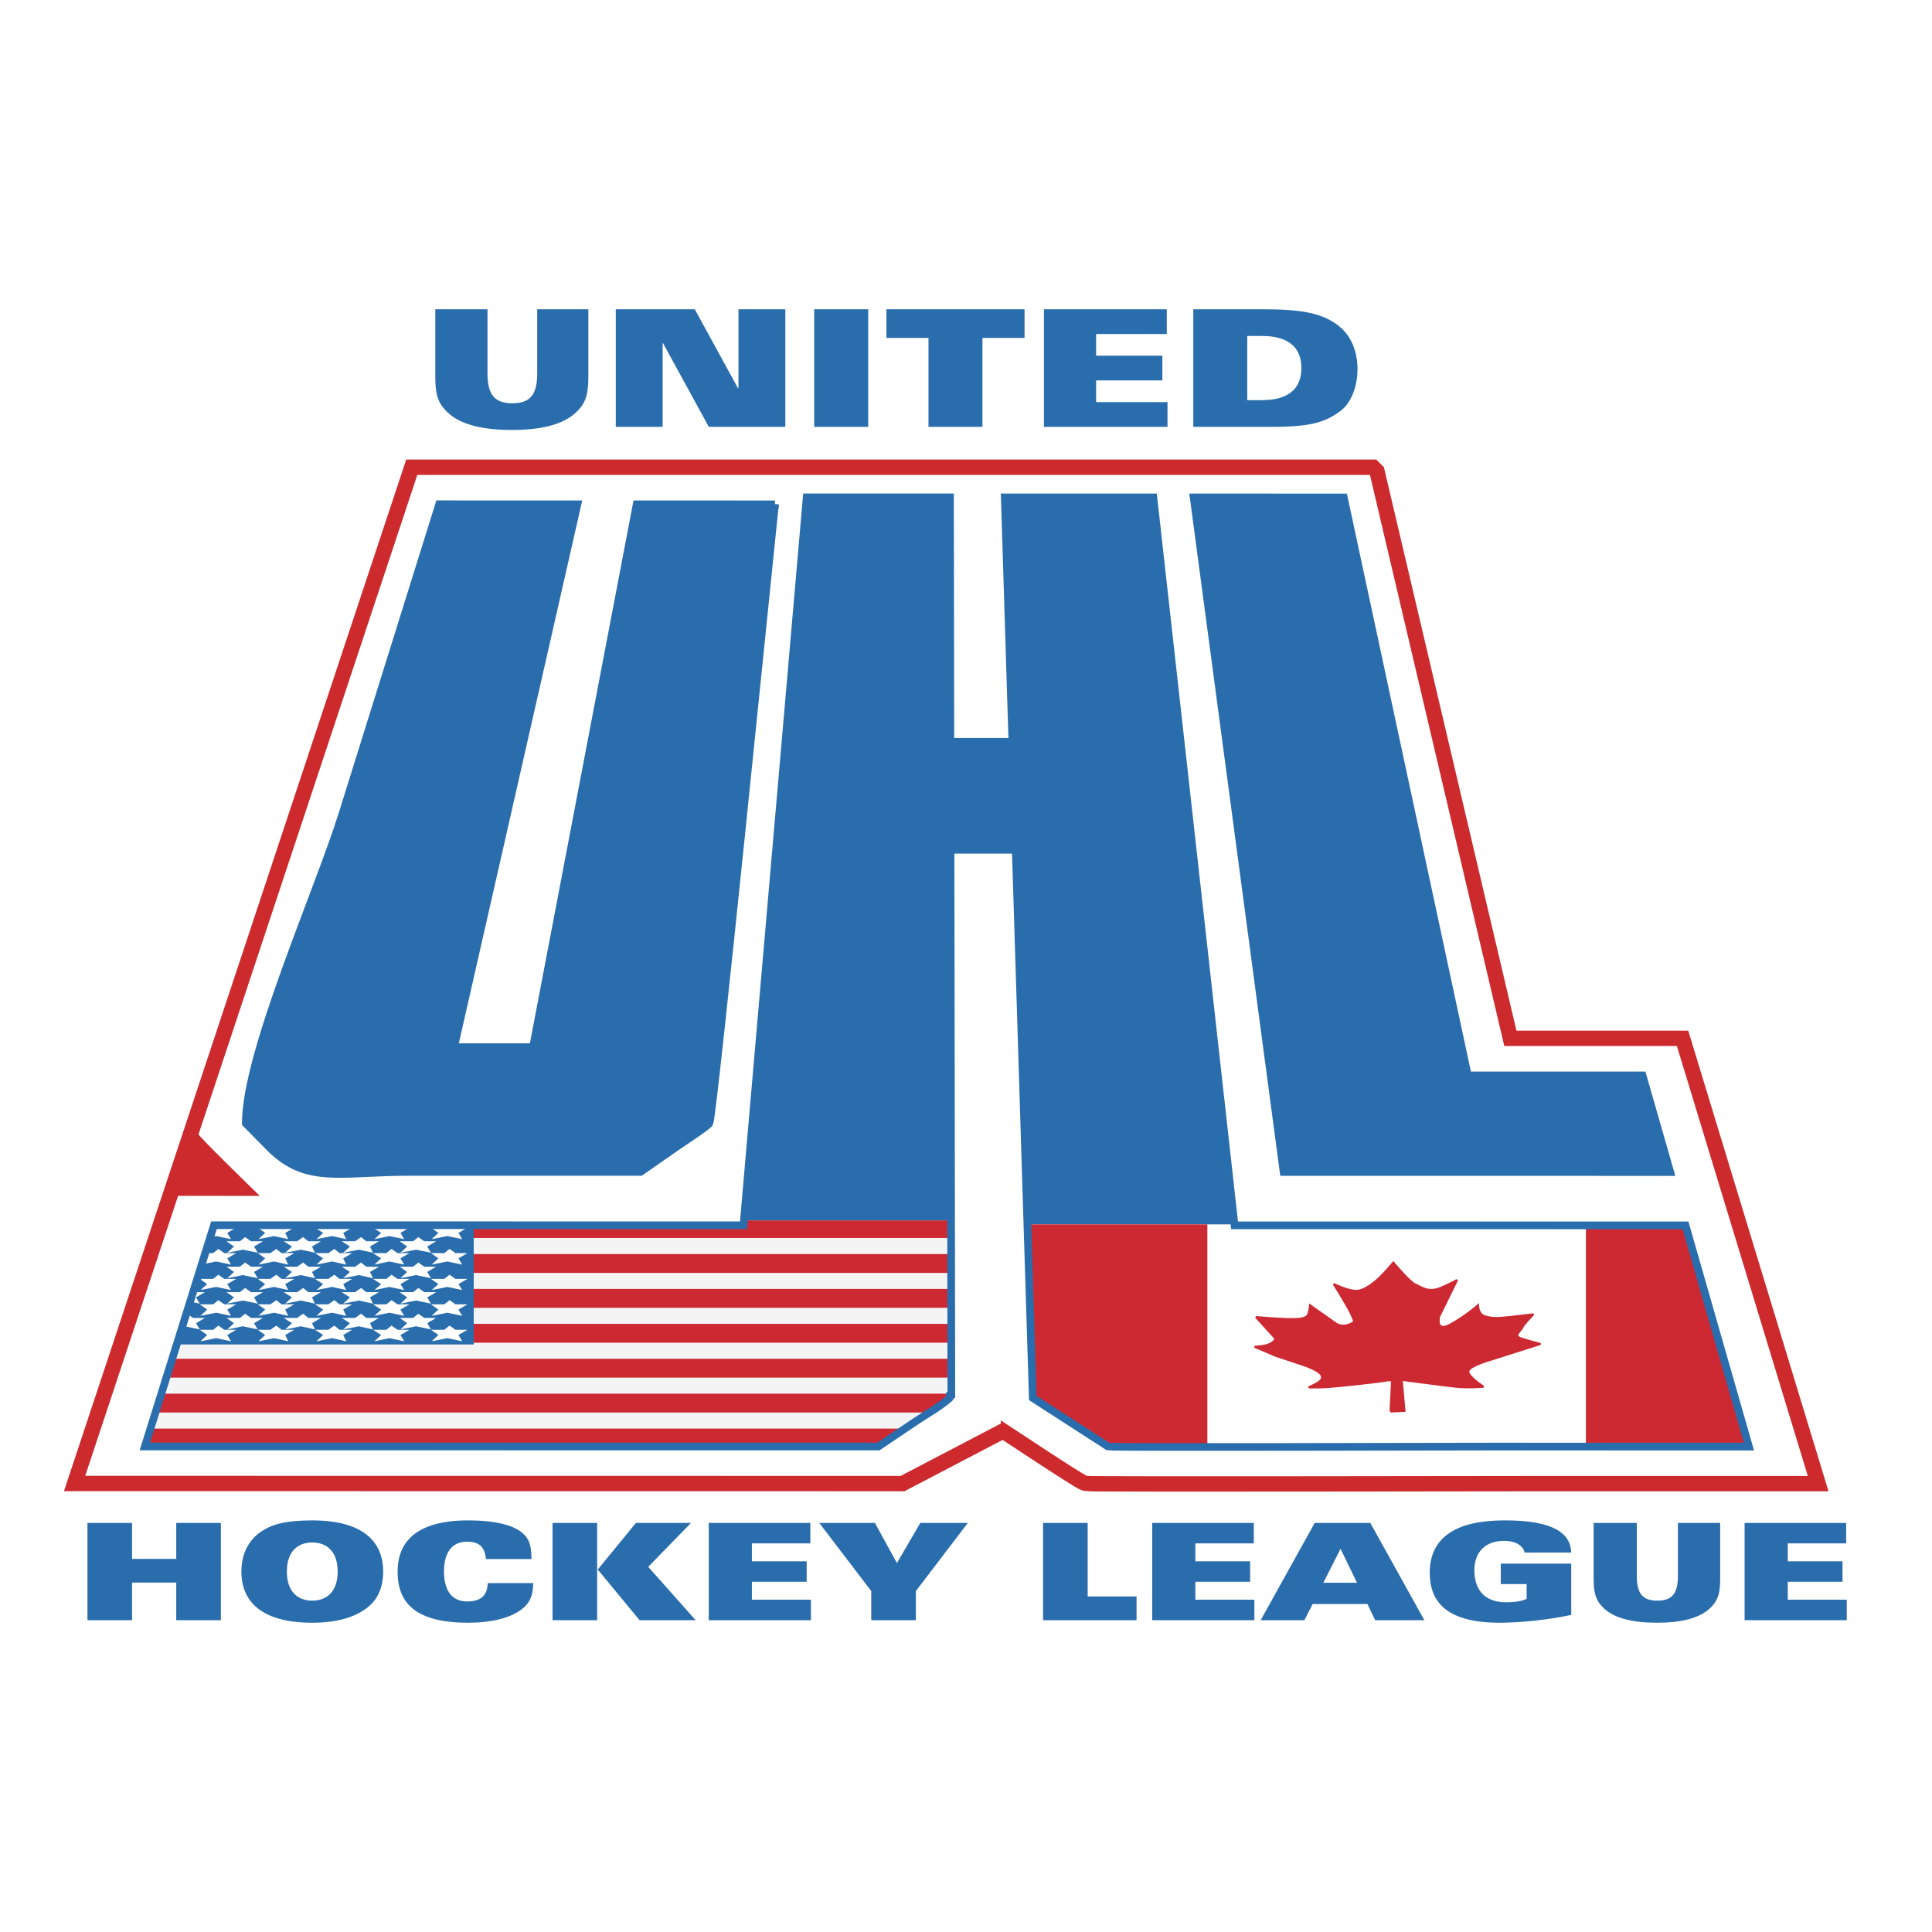
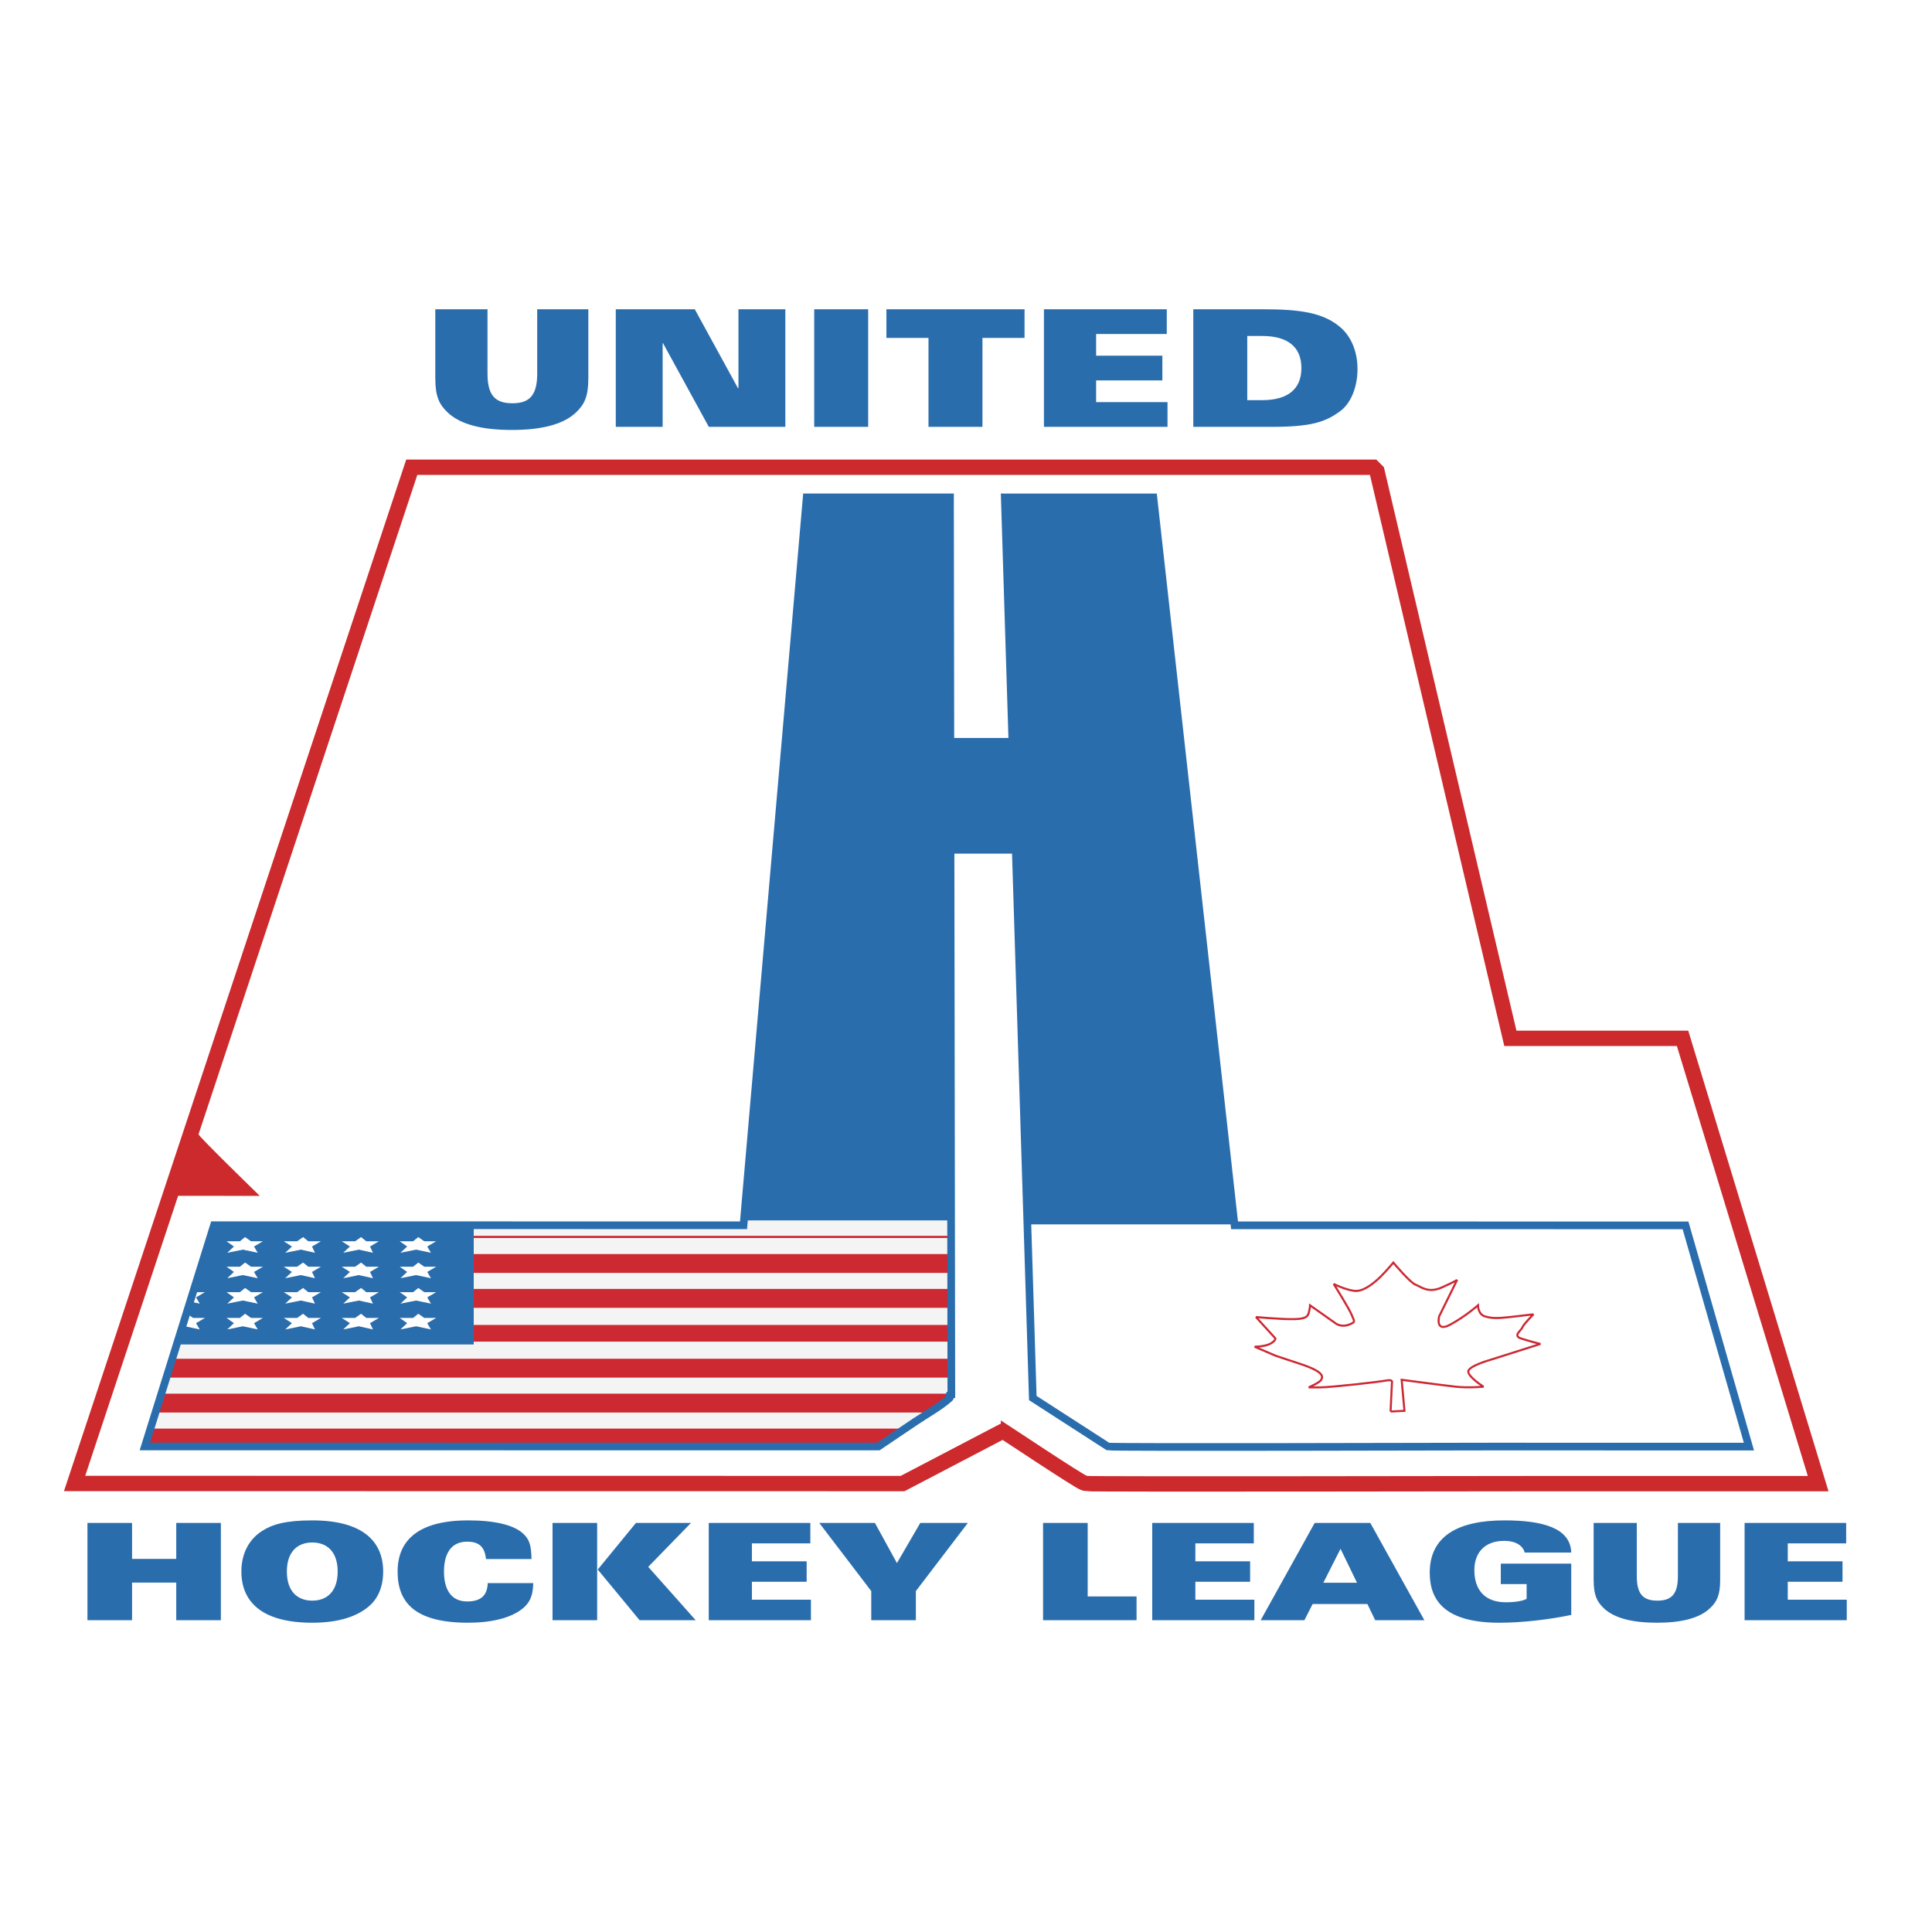
<svg xmlns="http://www.w3.org/2000/svg" width="2500" height="2500" viewBox="0 0 192.756 192.756">
  <path fill-rule="evenodd" clip-rule="evenodd" fill="#fff" d="M0 0h192.756v192.756H0V0z" />
  <path d="M136.68 47.381l13.404 56.98 17.219.001 13.062 42.896-26.674-.002c-4.213 0-44.896.078-45.234-.005-.404-.099-7.67-4.928-8.604-5.537l.004.311-9.993 5.225-26.247-.003-55.114-.006 33.132-99.86h95.045z" fill-rule="evenodd" clip-rule="evenodd" fill="#cc2a2d" stroke="#cc2a2d" stroke-width="3.061" stroke-miterlimit="2.613" />
  <path d="M136.68 47.381l13.404 56.98 17.219.001 13.062 42.896-26.674-.002c-4.213 0-44.896.078-45.234-.005-.404-.099-7.67-4.928-8.604-5.537l.004.311-9.993 5.225-26.247-.003-55.114-.006 9.267-27.931 8.146.002c-.645-.633-6.106-5.937-6.106-6.147l21.827-65.784h95.043z" fill-rule="evenodd" clip-rule="evenodd" fill="#fff" />
-   <path fill-rule="evenodd" clip-rule="evenodd" fill="#2a6dad" stroke="#2a6dad" stroke-width=".765" stroke-miterlimit="2.613" d="M166.639 116.935l-2.764-9.642-17.432-.001-12.375-57.663-14.976-.003 8.974 67.303 38.573.006zM77.319 50.317c-.619 5.838-6.169 61.221-6.542 61.764-.224.327-2.878 2.053-3.401 2.422l-3.465 2.418-23.031-.002c-6.972 0-10.294 1.257-13.97-2.421l-2.387-2.423c0-7.006 7.214-23.093 9.646-30.881l9.647-30.883 13.795.002-12.313 54.161 7.885.002 10.34-54.162 13.796.003z" />
  <path d="M87.638 144.319l-25.912-.002-47.271-.006 6.894-22.072 52.832.007 6.303-72.626 7.142.001 7.156.001.036 24.388h3.093l3.094.001-.758-24.388 7.412.001 7.412.001 8.1 72.626 44.994.005 6.326 22.072-25.877-.003c-3.65 0-37.648.1-38.072-.004l-7.5-4.841-1.701-54.694h-6.506l.08 54.309c-.381 0-.02.251-.165.383-.946.86-2.38 1.643-3.521 2.419l-3.591 2.422z" fill-rule="evenodd" clip-rule="evenodd" fill="#2a6dad" />
  <path d="M74.224 121.758h20.664l.026 17.339c-.381 0-.02.251-.165.383-.946.86-2.38 1.643-3.521 2.419l-3.589 2.421-25.912-.002-47.271-.006 6.894-22.072 52.832.007.042-.489z" fill-rule="evenodd" clip-rule="evenodd" fill="#f4f4f4" />
-   <path fill-rule="evenodd" clip-rule="evenodd" fill="#cc2933" d="M94.89 123.408H20.984l.365-1.169 52.832.007.043-.488h20.663l.003 1.65z" />
  <path fill="none" stroke="#cc2933" stroke-width=".214" stroke-miterlimit="2.613" d="M94.89 123.408H20.984" />
  <path fill-rule="evenodd" clip-rule="evenodd" fill="#cc2933" d="M20.417 125.224h74.476l.002 1.668H19.896l.521-1.668z" />
  <path d="M20.417 125.224h74.476m.002 1.668H19.896" fill="none" stroke="#cc2933" stroke-width=".214" stroke-miterlimit="2.613" />
  <path fill-rule="evenodd" clip-rule="evenodd" fill="#cc2933" d="M19.33 128.706h75.568l.002 1.668H18.809l.521-1.668z" />
  <path d="M19.33 128.706h75.568m.002 1.668H18.809" fill="none" stroke="#cc2933" stroke-width=".214" stroke-miterlimit="2.613" />
  <path fill-rule="evenodd" clip-rule="evenodd" fill="#cc2933" d="M18.242 132.188h76.661l.002 1.668H17.721l.521-1.668z" />
-   <path d="M18.242 132.188h76.661m.002 1.668H17.721" fill="none" stroke="#cc2933" stroke-width=".214" stroke-miterlimit="2.613" />
  <path fill-rule="evenodd" clip-rule="evenodd" fill="#cc2933" d="M17.154 135.671h77.754l.003 1.666H16.634l.52-1.666z" />
  <path d="M17.154 135.671h77.754m.003 1.666H16.634" fill="none" stroke="#cc2933" stroke-width=".214" stroke-miterlimit="2.613" />
  <path d="M16.066 139.153H94.74c-.037.082.111.233.009.326-.512.466-1.164.91-1.838 1.341H15.546l.52-1.667z" fill-rule="evenodd" clip-rule="evenodd" fill="#cc2933" />
  <path d="M16.066 139.153H94.74m-1.829 1.667H15.546" fill="none" stroke="#cc2933" stroke-width=".214" stroke-miterlimit="2.613" />
  <path fill-rule="evenodd" clip-rule="evenodd" fill="#cc2933" d="M14.979 142.636h75.156l-2.472 1.667H14.458l.521-1.667z" />
  <path d="M14.979 142.636h75.156m-2.472 1.667H14.458" fill="none" stroke="#cc2933" stroke-width=".214" stroke-miterlimit="2.613" />
  <path fill-rule="evenodd" clip-rule="evenodd" fill="#2a6dad" d="M47.264 122.242v11.897H17.632l3.717-11.9 25.915.003z" />
-   <path fill-rule="evenodd" clip-rule="evenodd" fill="#fff" d="M21.571 122.239l-.296.239-.301.96.587-.117 1.483.313-.37-.626.89-.522h-1.188l-.35-.247h-.455zM27.326 122.24l-.35.246h-1.262l.743.522-.668.626 1.557-.313 1.409.313-.297-.626.891-.522h-1.261l-.306-.246h-.456zM33.11 122.241l-.35.245h-1.334l.816.522-.668.626 1.558-.313 1.409.313-.297-.626.89-.522h-1.26l-.305-.245h-.459zM38.851 122.241l-.305.245h-1.335l.816.522-.667.626 1.483-.313 1.484.313-.372-.626.89-.522h-1.186l-.348-.245h-.46zM44.635 122.242l-.303.244h-1.336l.742.522-.668.626 1.558-.313 1.484.313-.371-.626.89-.522h-1.187l-.347-.244h-.462zM21.783 124.606l-.518.418h-.786l-.099.318.291.204-.502.469-.04.131 1.432-.288 1.483.314-.37-.626.89-.522h-1.188l-.593-.418zM27.569 124.606l-.593.418h-1.262l.743.522-.668.626 1.557-.314 1.409.314-.297-.626.891-.522h-1.261l-.519-.418zM33.355 124.606l-.595.418h-1.334l.816.522-.668.626 1.558-.314 1.409.314-.297-.626.89-.522h-1.26l-.519-.418zM39.065 124.606l-.519.418h-1.335l.816.522-.667.626 1.483-.314 1.484.314-.372-.626.89-.522h-1.186l-.594-.418zM44.851 124.606l-.519.418h-1.336l.742.522-.668.626 1.558-.314 1.484.314-.371-.626.89-.522h-1.187l-.593-.418zM21.783 127.18l-.518.416h-1.336l.742.522-.669.591 1.559-.313 1.483.313-.37-.591.89-.522h-1.188l-.593-.416zM27.569 127.18l-.593.416h-1.262l.743.522-.668.591 1.557-.313 1.409.313-.297-.591.891-.522h-1.261l-.519-.416zM33.355 127.18l-.595.416h-1.334l.816.522-.668.591 1.558-.313 1.409.313-.297-.591.89-.522h-1.26l-.519-.416zM39.065 127.18l-.519.416h-1.335l.816.522-.667.591 1.483-.313 1.484.313-.372-.591.89-.522h-1.186l-.594-.416zM44.851 127.18l-.519.416h-1.336l.742.522-.668.591 1.558-.313 1.484.313-.371-.591.89-.522h-1.187l-.593-.416zM21.783 129.717l-.518.418h-1.336l.742.52-.669.627 1.559-.313 1.483.313-.37-.627.89-.52h-1.188l-.593-.418zM27.569 129.717l-.593.418h-1.262l.743.52-.668.627 1.557-.313 1.409.313-.297-.627.891-.52h-1.261l-.519-.418zM33.355 129.717l-.595.418h-1.334l.816.52-.668.627 1.558-.313 1.409.313-.297-.627.89-.52h-1.26l-.519-.418zM39.065 129.717l-.519.418h-1.335l.816.52-.667.627 1.483-.313 1.484.313-.372-.627.89-.52h-1.186l-.594-.418zM44.851 129.717l-.519.418h-1.336l.742.52-.668.627 1.558-.313 1.484.313-.371-.627.89-.52h-1.187l-.593-.418zM21.783 132.255l-.518.417h-1.336l.742.52-.669.627 1.559-.312 1.483.312-.37-.627.89-.52h-1.188l-.593-.417zM27.569 132.255l-.593.417h-1.262l.743.52-.668.627 1.557-.312 1.409.312-.297-.627.891-.52h-1.261l-.519-.417zM33.355 132.255l-.595.417h-1.334l.816.52-.668.627 1.558-.312 1.409.312-.297-.627.89-.52h-1.26l-.519-.417zM39.065 132.255l-.519.417h-1.335l.816.52-.667.627 1.483-.312 1.484.312-.372-.627.89-.52h-1.186l-.594-.417zM44.851 132.255l-.519.417h-1.336l.742.52-.668.627 1.558-.312 1.484.312-.371-.627.89-.52h-1.187l-.593-.417z" />
  <path fill-rule="evenodd" clip-rule="evenodd" fill="#fff" d="M24.453 123.426l-.519.416h-1.335l.742.522-.667.625 1.556-.312 1.484.312-.37-.625.889-.522h-1.187l-.593-.416zM30.239 123.426l-.593.416h-1.335l.815.522-.668.625 1.559-.312 1.409.312-.297-.625.89-.522h-1.261l-.519-.416zM36.024 123.426l-.593.416h-1.335l.816.522-.668.625 1.558-.312 1.409.312-.296-.625.89-.522h-1.261l-.52-.416zM41.736 123.426l-.52.416h-1.335l.742.522-.668.625 1.558-.312 1.483.312-.371-.625.891-.522h-1.187l-.593-.416zM19.711 127.482l.218.046-.152-.256-.066.21zm.257-.821l.479-.281h-.392l-.087.281zM24.453 125.963l-.519.417h-1.335l.742.521-.667.627 1.556-.314 1.484.314-.37-.627.889-.521h-1.187l-.593-.417zM30.239 125.963l-.593.417h-1.335l.815.521-.668.627 1.559-.314 1.409.314-.297-.627.89-.521h-1.261l-.519-.417zM36.024 125.963l-.593.417h-1.335l.816.521-.668.627 1.558-.314 1.409.314-.296-.627.89-.521h-1.261l-.52-.417zM41.736 125.963l-.52.417h-1.335l.742.521-.668.627 1.558-.314 1.483.314-.371-.627.891-.521h-1.187l-.593-.417zM18.968 129.862l.961.202-.371-.625.89-.521h-1.185l-.295.944zM24.453 128.501l-.519.417h-1.335l.742.521-.667.625 1.556-.311 1.484.311-.37-.625.889-.521h-1.187l-.593-.417zM30.239 128.501l-.593.417h-1.335l.815.521-.668.625 1.559-.311 1.409.311-.297-.625.89-.521h-1.261l-.519-.417zM36.024 128.501l-.593.417h-1.335l.816.521-.668.625 1.558-.311 1.409.311-.296-.625.89-.521h-1.261l-.52-.417zM41.736 128.501l-.52.417h-1.335l.742.521-.668.625 1.558-.311 1.483.311-.371-.625.891-.521h-1.187l-.593-.417zM18.668 131.072l-.104.083-.381 1.222.262-.054 1.484.315-.371-.626.89-.522h-1.187l-.593-.418zM24.453 131.072l-.519.418h-1.335l.742.522-.667.626 1.556-.315 1.484.315-.37-.626.889-.522h-1.187l-.593-.418zM30.239 131.072l-.593.418h-1.335l.815.522-.668.626 1.559-.315 1.409.315-.297-.626.89-.522h-1.261l-.519-.418zM36.024 131.072l-.593.418h-1.335l.816.522-.668.626 1.558-.315 1.409.315-.296-.626.89-.522h-1.261l-.52-.418zM41.736 131.072l-.52.418h-1.335l.742.522-.668.626 1.558-.315 1.483.315-.371-.626.891-.522h-1.187l-.593-.418zM102.85 122.158h20.311l.01.094 44.994.005 6.326 22.072-25.877-.003-1.143.003h-36.854a.521.521 0 0 1-.076-.007l-7.5-4.841-.191-6.12v-11.203z" />
-   <path d="M102.85 122.158h17.609v22.171h-9.842a.521.521 0 0 1-.076-.007l-7.5-4.841-.191-6.12v-11.203zM158.227 144.327v-22.071l9.937.001 6.326 22.072-16.263-.002zM138.738 140.827l.137-2.889s.139-.343-.553-.206c-.693.138-5.537.688-6.645.688h-1.107s1.107-.481 1.246-.757.416-.756-2.076-1.581l-2.49-.825-2.076-.895s.967 0 1.521-.275c.555-.274.555-.549.555-.549l-1.939-2.133s2.354.206 3.461.206 1.66-.069 1.799-.618c.139-.551.139-.757.139-.757l2.631 1.856s.553.345 1.244.068c.693-.274.555-.274.277-.963-.277-.688-1.799-3.095-1.799-3.095s1.521.758 2.354.688c.83-.069 1.799-.895 2.352-1.444.555-.55 1.246-1.375 1.246-1.375s1.662 1.994 2.215 2.2c.553.207 1.246.895 2.629.275 1.385-.619 1.523-.757 1.523-.757l-1.799 3.646s-.416 1.65 1.107.824c1.521-.824 2.768-1.925 2.768-1.925s0 .894.691 1.101c.691.205 1.248.205 2.492.068 1.246-.138 2.352-.275 2.352-.275s-.969.963-1.105 1.308c-.139.343-.969.824-.139 1.101.83.274 1.938.549 1.938.549l-4.982 1.582s-2.215.619-2.215 1.169 1.521 1.513 1.521 1.513-1.521.139-2.768 0c-1.246-.137-5.398-.688-5.398-.688l.277 3.095-1.384.07z" fill-rule="evenodd" clip-rule="evenodd" fill="#cc2933" />
  <path d="M138.738 140.827l.137-2.889s.139-.343-.553-.206c-.693.138-5.537.688-6.645.688h-1.107s1.107-.481 1.246-.757.416-.756-2.076-1.581l-2.49-.825-2.076-.895s.967 0 1.521-.275c.555-.274.555-.549.555-.549l-1.939-2.133s2.354.206 3.461.206 1.66-.069 1.799-.618c.139-.55.139-.757.139-.757l2.631 1.856s.553.345 1.244.068c.693-.274.555-.274.277-.963-.277-.688-1.799-3.095-1.799-3.095s1.521.758 2.354.688c.83-.069 1.799-.895 2.352-1.444.555-.55 1.246-1.375 1.246-1.375s1.662 1.994 2.215 2.2c.553.207 1.246.895 2.629.275 1.385-.619 1.523-.757 1.523-.757l-1.799 3.646s-.416 1.65 1.107.824c1.521-.824 2.768-1.925 2.768-1.925s0 .894.691 1.101c.691.205 1.248.205 2.492.068 1.246-.138 2.352-.275 2.352-.275s-.969.963-1.105 1.308c-.139.343-.969.824-.139 1.101.83.274 1.938.549 1.938.549l-4.982 1.582s-2.215.619-2.215 1.169 1.521 1.513 1.521 1.513-1.521.139-2.768 0c-1.246-.137-5.398-.688-5.398-.688l.277 3.095-1.384.07" fill="none" stroke="#cc2933" stroke-width=".206" stroke-miterlimit="2.613" />
  <path d="M87.638 144.319l-25.912-.002-47.271-.006 6.894-22.072 52.832.007 6.303-72.626 7.142.001 7.156.001.036 24.388h3.093l3.094.001-.758-24.388 7.412.001 7.412.001 8.1 72.626 44.994.005 6.326 22.072-25.877-.003c-3.65 0-37.648.1-38.072-.004l-7.5-4.841-1.701-54.694h-6.506l.08 54.309c-.381 0-.02.251-.165.383-.946.86-2.38 1.643-3.521 2.419l-3.591 2.422z" fill="none" stroke="#2a6dad" stroke-width=".765" stroke-miterlimit="2.613" />
  <path d="M43.43 37.713c0 1.853.39 2.633 1.223 3.429 1.292 1.235 3.524 1.755 6.411 1.755 2.888 0 5.119-.52 6.412-1.755.833-.796 1.222-1.576 1.222-3.429v-6.857h-5.101v6.436c0 2.242-.85 2.941-2.48 2.941-1.629 0-2.479-.699-2.479-2.941v-6.436H43.43v6.857zM61.437 42.588h4.675v-8.353h.036l4.57 8.353h7.634V30.855h-4.676v7.866h-.053l-4.305-7.866h-7.881v11.733zM81.234 42.588h5.385V30.855h-5.385v11.733zM92.636 42.588h5.384v-8.872h4.199v-2.861H88.438v2.861h4.198v8.872zM104.154 42.588h12.328v-2.47h-7.121v-2.161h6.608v-2.471h-6.608v-2.161h7.049v-2.47h-12.256v11.733zM124.439 33.521h1.488c2.443 0 3.914 1.007 3.914 3.201 0 2.193-1.471 3.201-3.914 3.201h-1.488v-6.402zm-5.384 9.067h7.777c3.949 0 5.365-.456 6.871-1.56 1.117-.812 1.736-2.487 1.736-4.208 0-1.756-.639-3.169-1.559-4.031-1.754-1.625-4.199-1.934-7.971-1.934h-6.855v11.733h.001zM8.724 161.646h4.452v-3.749h4.408v3.749h4.453v-9.702h-4.453v3.587h-4.408v-3.587H8.724v9.702zM38.229 156.795c0-2.901-1.904-5.105-7.073-5.105-2.724 0-4.027.416-5.038 1.074-1.216.793-2.035 2.149-2.035 4.031 0 2.902 1.903 5.105 7.073 5.105 2.724 0 4.554-.672 5.698-1.68.877-.765 1.375-1.934 1.375-3.425zm-4.54 0c0 1.988-1.069 2.902-2.534 2.902s-2.534-.914-2.534-2.902 1.069-2.901 2.534-2.901 2.534.913 2.534 2.901zM53.026 155.545c-.015-1.424-.235-2.015-.894-2.593-.923-.807-2.768-1.263-5.42-1.263-5.916 0-7.043 2.808-7.043 5.105 0 3.103 1.742 5.105 7.043 5.105 2.271 0 4.351-.457 5.538-1.505.819-.725.922-1.572.952-2.445h-4.541c-.044 1.25-.703 1.828-2.05 1.828-1.729 0-2.314-1.371-2.314-2.983s.586-2.982 2.314-2.982c1.201 0 1.757.537 1.874 1.732h4.541v.001zM63.811 161.646h5.595l-4.731-5.321 4.262-4.38h-5.491l-3.808 4.648 4.173 5.053zm-8.685 0h4.452v-9.701h-4.452v9.701zM70.713 161.646h10.193v-2.043h-5.888v-1.788h5.463v-2.042h-5.463v-1.787h5.829v-2.042H70.713v9.702zM86.925 161.646h4.451v-2.904l5.186-6.798h-4.746l-2.328 4.004-2.197-4.004H81.74l5.185 6.798v2.904zM104.066 161.646h9.329v-2.366h-4.877v-7.336h-4.452v9.702zM114.957 161.646h10.193v-2.043h-5.888v-1.788h5.463v-2.042h-5.463v-1.787h5.83v-2.042h-10.135v9.702zM132.031 157.909l1.715-3.386 1.641 3.386h-3.356zm-6.252 3.737h4.363l.82-1.612h5.463l.777 1.612h4.906l-5.391-9.701h-5.551l-5.387 9.701zM156.762 154.899c-.072-2.445-2.824-3.21-6.662-3.21-4.658 0-7.455 1.585-7.455 5.226 0 2.863 1.641 4.985 6.957 4.985 2.328 0 5.082-.336 7.16-.779v-5.119h-7.027v2.042h2.576v1.478c-.395.203-1.098.337-2.064.337-2.211 0-3.15-1.344-3.15-3.211 0-1.748 1.055-2.916 2.959-2.916.703 0 1.188.162 1.508.39.324.229.5.524.557.778h4.641v-.001zM158.998 157.614c0 1.531.322 2.177 1.01 2.835 1.07 1.021 2.914 1.451 5.303 1.451 2.387 0 4.232-.43 5.301-1.451.689-.658 1.01-1.304 1.01-2.835v-5.67h-4.217v5.32c0 1.854-.703 2.433-2.051 2.433s-2.051-.578-2.051-2.433v-5.32h-4.305v5.67zM174.059 161.646h10.193v-2.043h-5.887v-1.788h5.463v-2.042h-5.463v-1.787h5.828v-2.042h-10.134v9.702z" fill-rule="evenodd" clip-rule="evenodd" fill="#2a6dad" />
</svg>